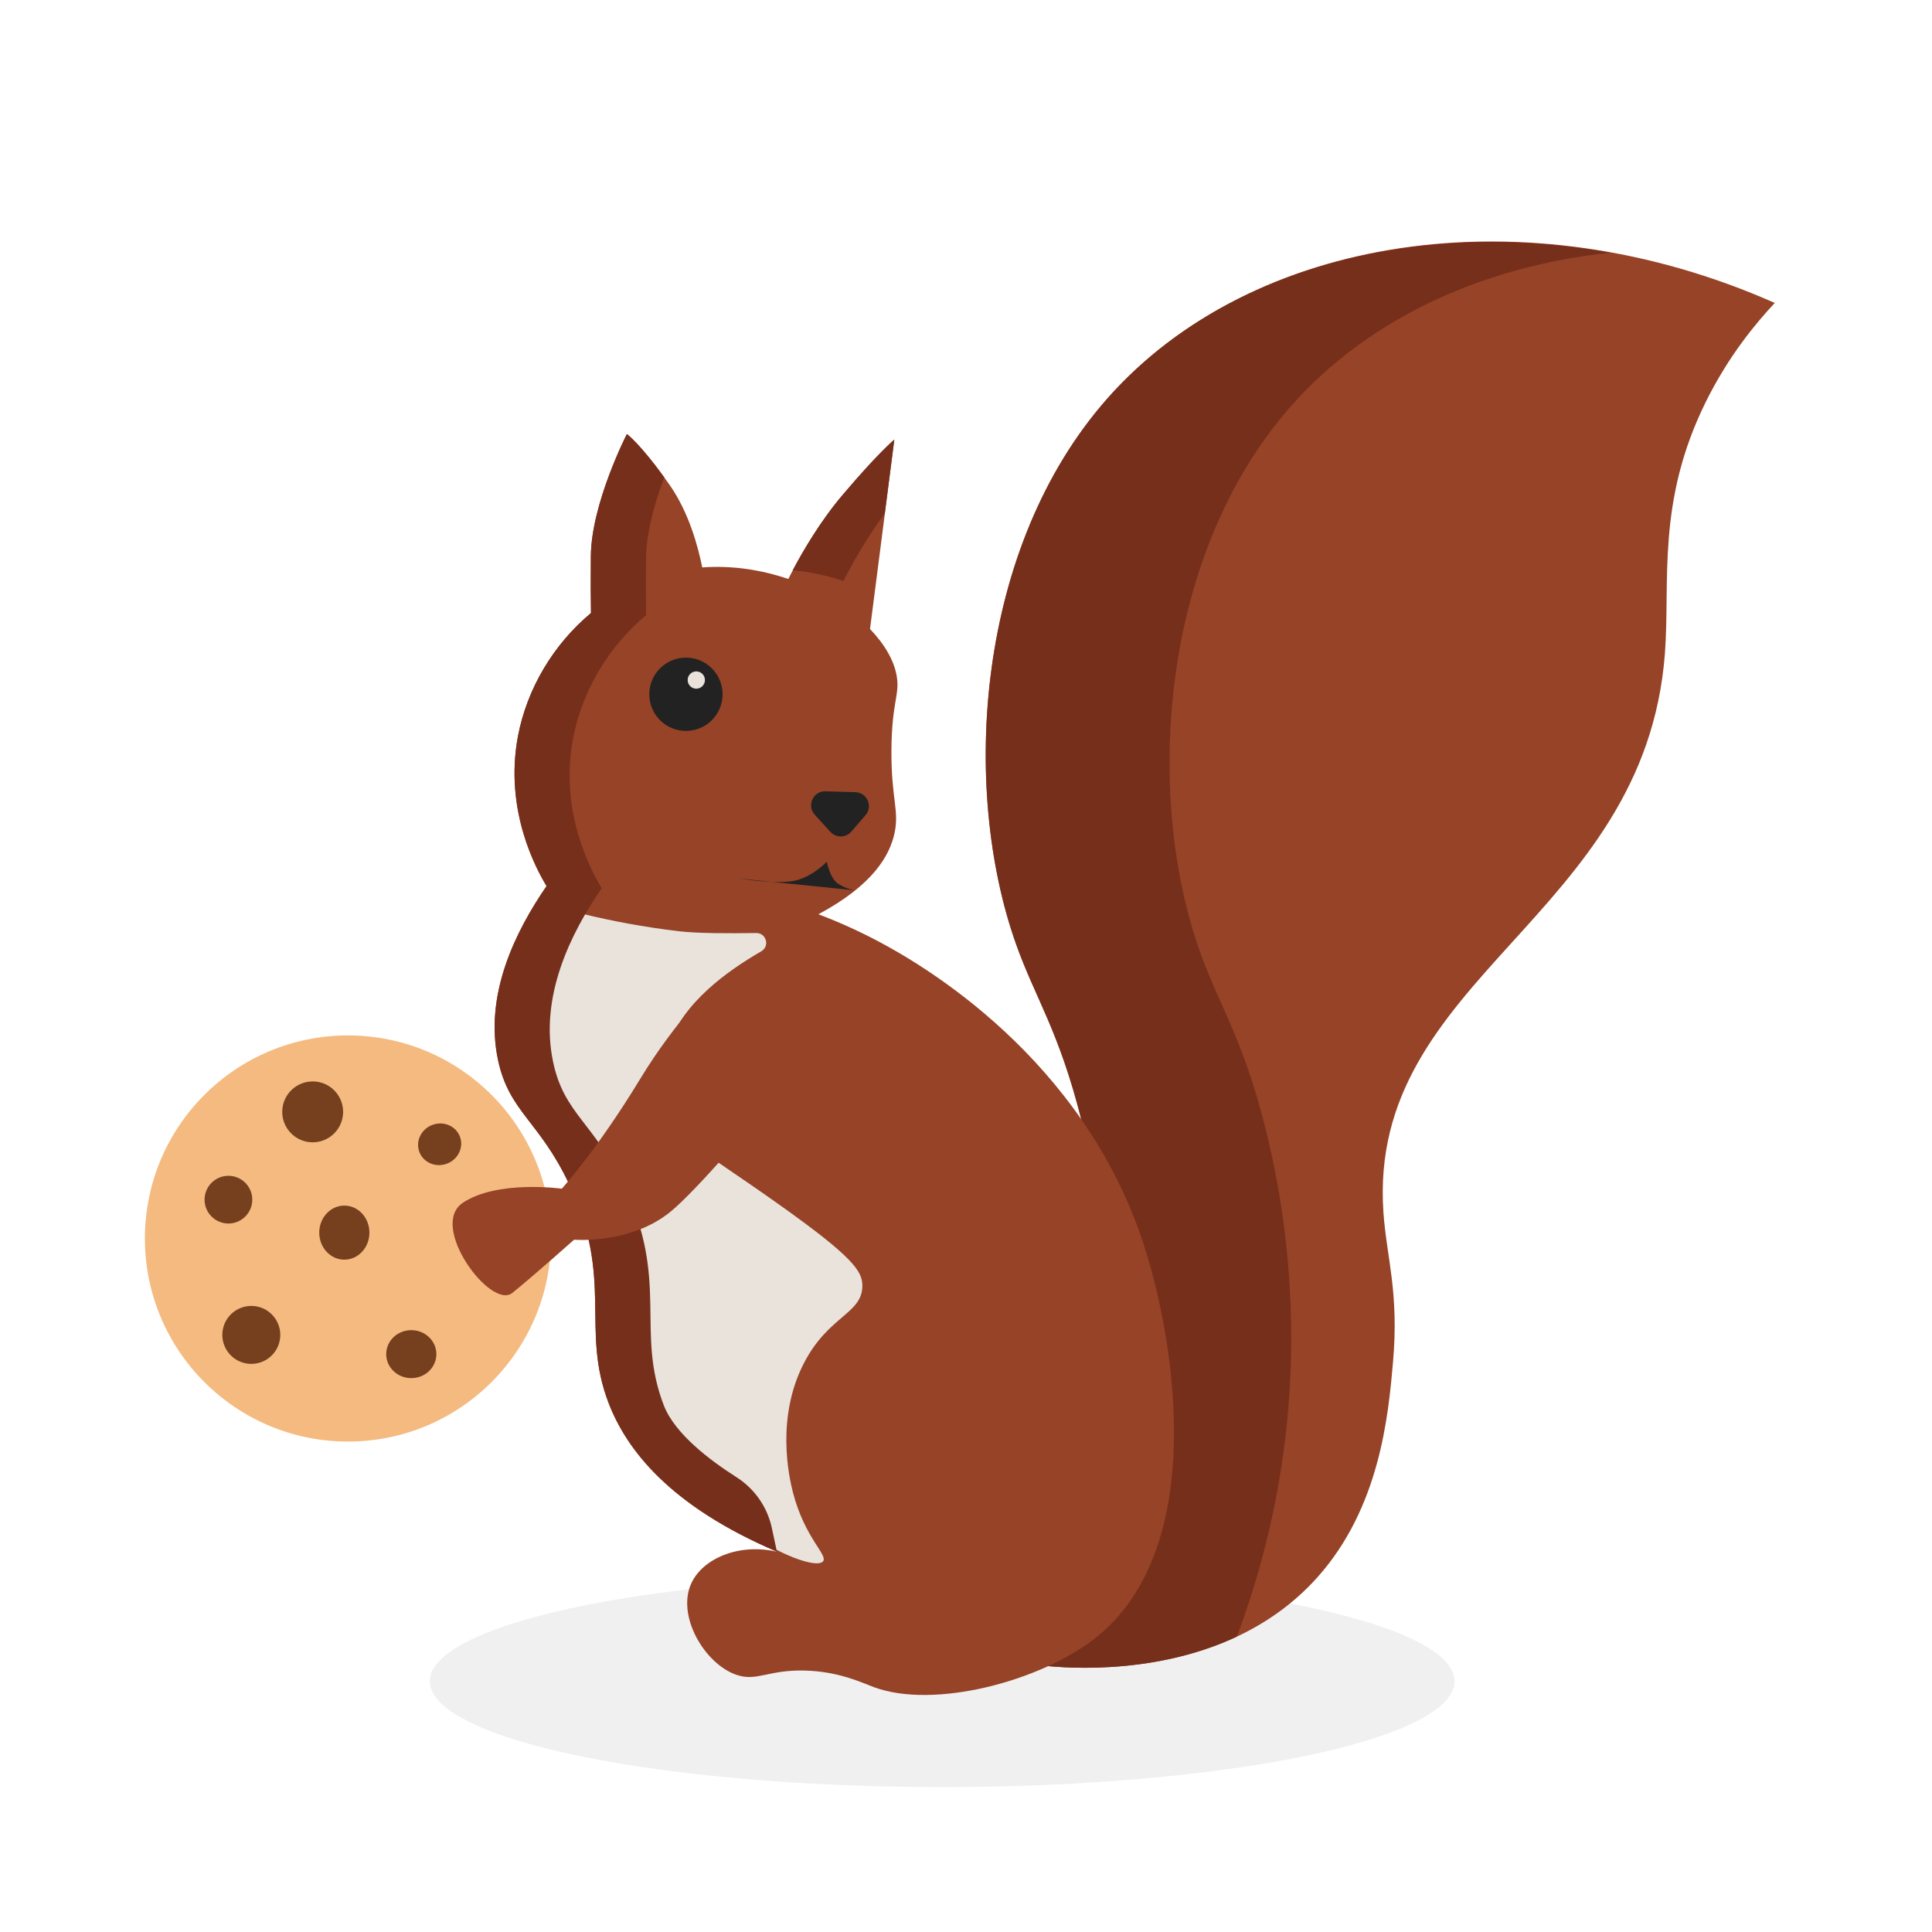
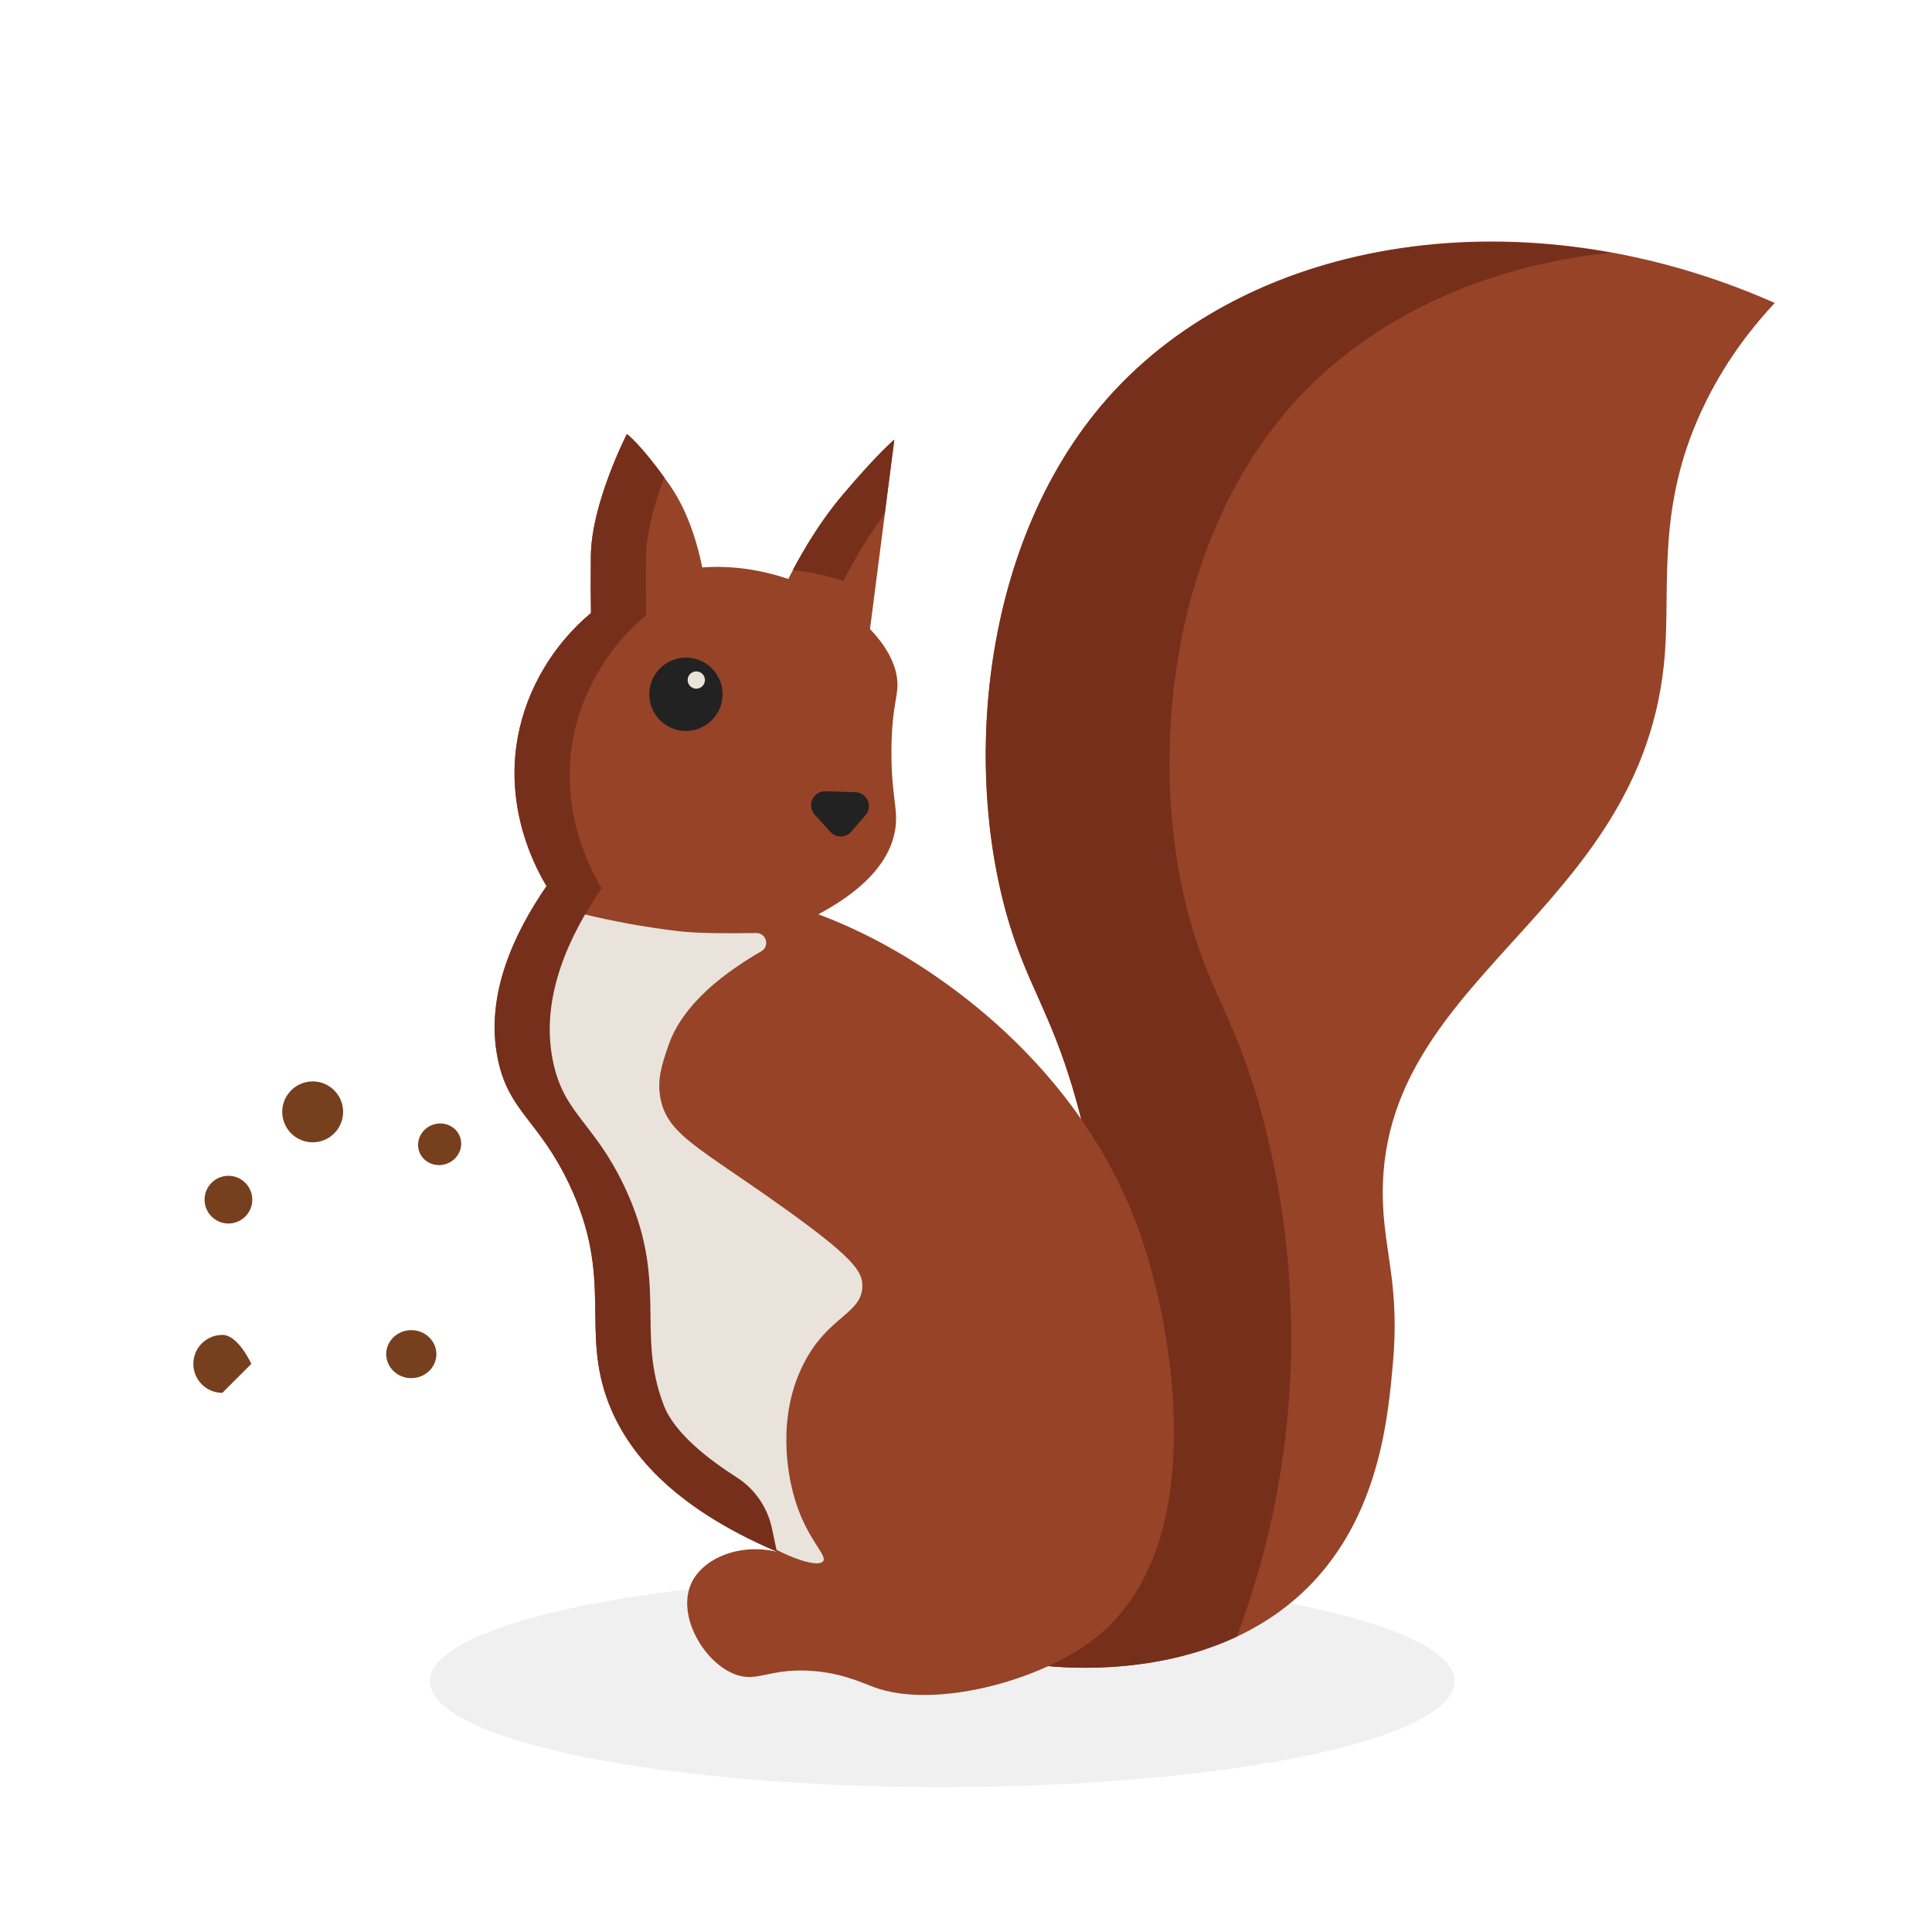
<svg xmlns="http://www.w3.org/2000/svg" fill="none" height="120" viewBox="0 0 120 120" width="120">
  <ellipse cx="58.523" cy="104.425" fill="#000" opacity=".06" rx="31.825" ry="6.575" />
  <path d="m110.239 18.819c-15.532-6.881-32.493-4.197-41.439 5.906-8.22 9.286-9.127 24.229-5.702 33.893 1.202 3.388 2.669 5.384 4.068 10.95 2.034 8.091 1.702 14.852 1.361 18.239-.65 6.556-2.412 11.872-4.008 15.616 1.278.159 11.26 1.27 17.279-5.422 3.917-4.356 4.431-10.095 4.719-13.332.393-4.416-.393-6.541-.59-9.362-1.013-14.648 16.228-18.232 17.483-34.709.34-4.499-.545-9.422 2.556-15.668 1.391-2.805 3.07-4.832 4.265-6.11z" fill="#964327" />
  <path d="m79.946 88.268c.333-3.395.673-10.156-1.361-18.239-1.399-5.566-2.866-7.562-4.068-10.95-3.425-9.664-2.518-24.607 5.702-33.893 4.787-5.399 11.872-8.658 19.798-9.49-12.296-2.208-24.206 1.127-31.209 9.029-8.22 9.286-9.127 24.228-5.702 33.893 1.202 3.388 2.669 5.384 4.068 10.95 2.034 8.091 1.701 14.852 1.361 18.239-.65 6.556-2.412 11.872-4.008 15.616.96.121 6.866.779 12.296-1.77 1.316-3.516 2.594-8.03 3.123-13.384z" fill="#762f1b" />
  <path d="m71.038 77.288c-3.789-11.615-13.755-17.385-16.546-18.852-1.482-.779-2.775-1.316-3.66-1.649 3.41-1.823 4.446-3.675 4.734-5.066.295-1.407-.219-2.102-.197-5.157.023-2.949.507-3.373.34-4.492-.144-1.006-.756-2.049-1.671-3.002l1.512-11.751s-.945.764-3.191 3.41c-1.626 1.913-2.843 4.144-3.395 5.233-1.664-.567-3.494-.855-5.346-.718-.242-1.21-.809-3.388-2.019-5.112-1.777-2.541-2.662-3.168-2.662-3.168s-2.208 4.31-2.238 7.585c-.015 1.701 0 2.828.008 3.531-2.337 1.951-3.978 4.704-4.537 7.66-.87 4.605 1.149 8.265 1.777 9.301-1.921 2.798-3.887 6.738-3.01 10.821.688 3.214 2.533 3.728 4.416 7.691 2.813 5.936.673 9.006 2.458 13.619 1.112 2.866 3.758 6.352 10.451 9.21-2.374-.552-4.605.423-5.316 1.943-.945 2.027.809 5.006 2.775 5.694 1.293.454 1.981-.325 4.303-.257 2.087.061 3.501.749 4.25 1.028 3.736 1.384 10.292-.355 13.695-2.994 7.131-5.528 5.021-18.542 3.07-24.501z" fill="#964327" />
  <path d="m34.816 57.438c.295-.529.892-.794 1.482-.65 1.739.423 3.698.794 5.853 1.051 1.24.144 3.153.136 4.817.113.628-.008.862.817.318 1.134-2.102 1.218-4.877 3.184-5.792 5.913-.386 1.134-.711 2.11-.454 3.305.461 2.17 2.382 2.979 7.358 6.518 4.613 3.274 5.165 4.144 5.165 5.036 0 1.747-2.102 1.853-3.622 4.794-1.747 3.365-.953 7.018-.696 8.023.741 2.889 2.223 3.932 1.868 4.31-.786.847-9.021-3.04-11.086-9.831-.355-1.165.03-.59-.643-5.445-.726-5.278-1.119-7.963-2.435-10.292-1.603-2.836-2.775-2.654-3.622-4.756-1.218-3.025-.023-6.45 1.497-9.218z" fill="#e9e3dc" />
  <path d="m42.605 45.399c1.257 0 2.276-1.019 2.276-2.276 0-1.257-1.019-2.276-2.276-2.276-1.257 0-2.276 1.019-2.276 2.276 0 1.257 1.019 2.276 2.276 2.276z" fill="#222" />
  <path d="m51.279 49.15 1.845.053c.734.023 1.112.885.628 1.437l-.877 1.013c-.34.393-.945.401-1.301.015l-.968-1.066c-.514-.567-.098-1.475.665-1.452z" fill="#222" />
-   <path d="m45.955 54.572s2.458.401 3.539.098c1.081-.302 1.86-1.149 1.86-1.149s.197 1.051.711 1.376c.507.325 1.013.401 1.013.401l-7.116-.726z" fill="#222" />
  <path d="m52.383 36.09c.454-.9 1.361-2.563 2.571-4.197l.59-4.59s-.945.764-3.191 3.41c-1.399 1.641-2.488 3.516-3.115 4.704 1.089.106 2.148.333 3.146.665z" fill="#762f1b" />
  <path d="m48.262 96.374c-6.685-2.851-9.339-6.345-10.451-9.21-1.785-4.613.348-7.683-2.458-13.619-1.875-3.962-3.72-4.477-4.416-7.691-.877-4.091 1.089-8.023 3.01-10.821-.62-1.036-2.639-4.696-1.777-9.301.56-2.964 2.2-5.709 4.537-7.66-.015-.696-.023-1.823-.008-3.531.023-3.274 2.238-7.585 2.238-7.585s.779.567 2.321 2.692c-.559 1.49-1.119 3.388-1.134 5.029-.015 1.701-0 2.828.007 3.531-2.337 1.951-3.978 4.704-4.537 7.66-.87 4.605 1.149 8.265 1.777 9.301-1.921 2.798-3.887 6.738-3.01 10.821.688 3.214 2.533 3.728 4.416 7.691 2.813 5.936.673 9.006 2.458 13.619.68 1.762 2.896 3.425 4.492 4.439 1.134.718 1.936 1.86 2.216 3.176l.31 1.452z" fill="#762f1b" />
-   <path d="m21.613 89.538c6.966 0 12.613-5.647 12.613-12.613 0-6.966-5.647-12.613-12.613-12.613-6.966 0-12.613 5.647-12.613 12.613 0 6.966 5.647 12.613 12.613 12.613z" fill="#f4ba80" />
-   <path d="m48.39 61.869c-1.603-1.286-3.925-1.051-5.255.514-1.044 1.218-2.261 2.798-3.38 4.643-2.669 4.401-4.862 6.806-4.862 6.806s-4-.56-6.148.877c-2.148 1.444 1.747 6.67 3.078 5.596s3.834-3.304 3.834-3.304 3.531.302 6.027-1.77c1.55-1.286 4.915-5.203 7.244-7.985 1.361-1.626 1.119-4.046-.529-5.369z" fill="#964327" />
  <path d="m43.248 42.775c.296 0 .537-.24.537-.537s-.24-.537-.537-.537-.537.24-.537.537.24.537.537.537z" fill="#e9e3dc" />
  <g fill="#763f1e">
    <path d="m21.311 69.06c0 1.044-.847 1.891-1.89 1.891-1.044 0-1.891-.847-1.891-1.891 0-1.044.847-1.891 1.891-1.891 1.044 0 1.89.847 1.89 1.891z" />
-     <path d="m15.609 84.713c.994 0 1.8-.806 1.8-1.8s-.806-1.8-1.8-1.8c-.994 0-1.8.806-1.8 1.8s.806 1.8 1.8 1.8z" />
-     <path d="m21.387 78.24c.86 0 1.558-.752 1.558-1.679 0-.927-.697-1.679-1.558-1.679-.86 0-1.558.752-1.558 1.679 0 .927.697 1.679 1.558 1.679z" />
+     <path d="m15.609 84.713s-.806-1.8-1.8-1.8c-.994 0-1.8.806-1.8 1.8s.806 1.8 1.8 1.8z" />
    <path d="m25.546 85.598c.86 0 1.558-.667 1.558-1.49 0-.823-.698-1.49-1.558-1.49s-1.558.667-1.558 1.49c0 .823.697 1.49 1.558 1.49z" />
    <path d="m15.67 74.513c0 .817-.665 1.482-1.482 1.482s-1.482-.665-1.482-1.482.665-1.482 1.482-1.482 1.482.665 1.482 1.482z" />
    <path d="m27.755 72.278c.697-.259 1.061-1.009.813-1.674s-1.013-.995-1.71-.735c-.697.259-1.061 1.009-.813 1.674.248.665 1.013.995 1.71.735z" />
  </g>
</svg>